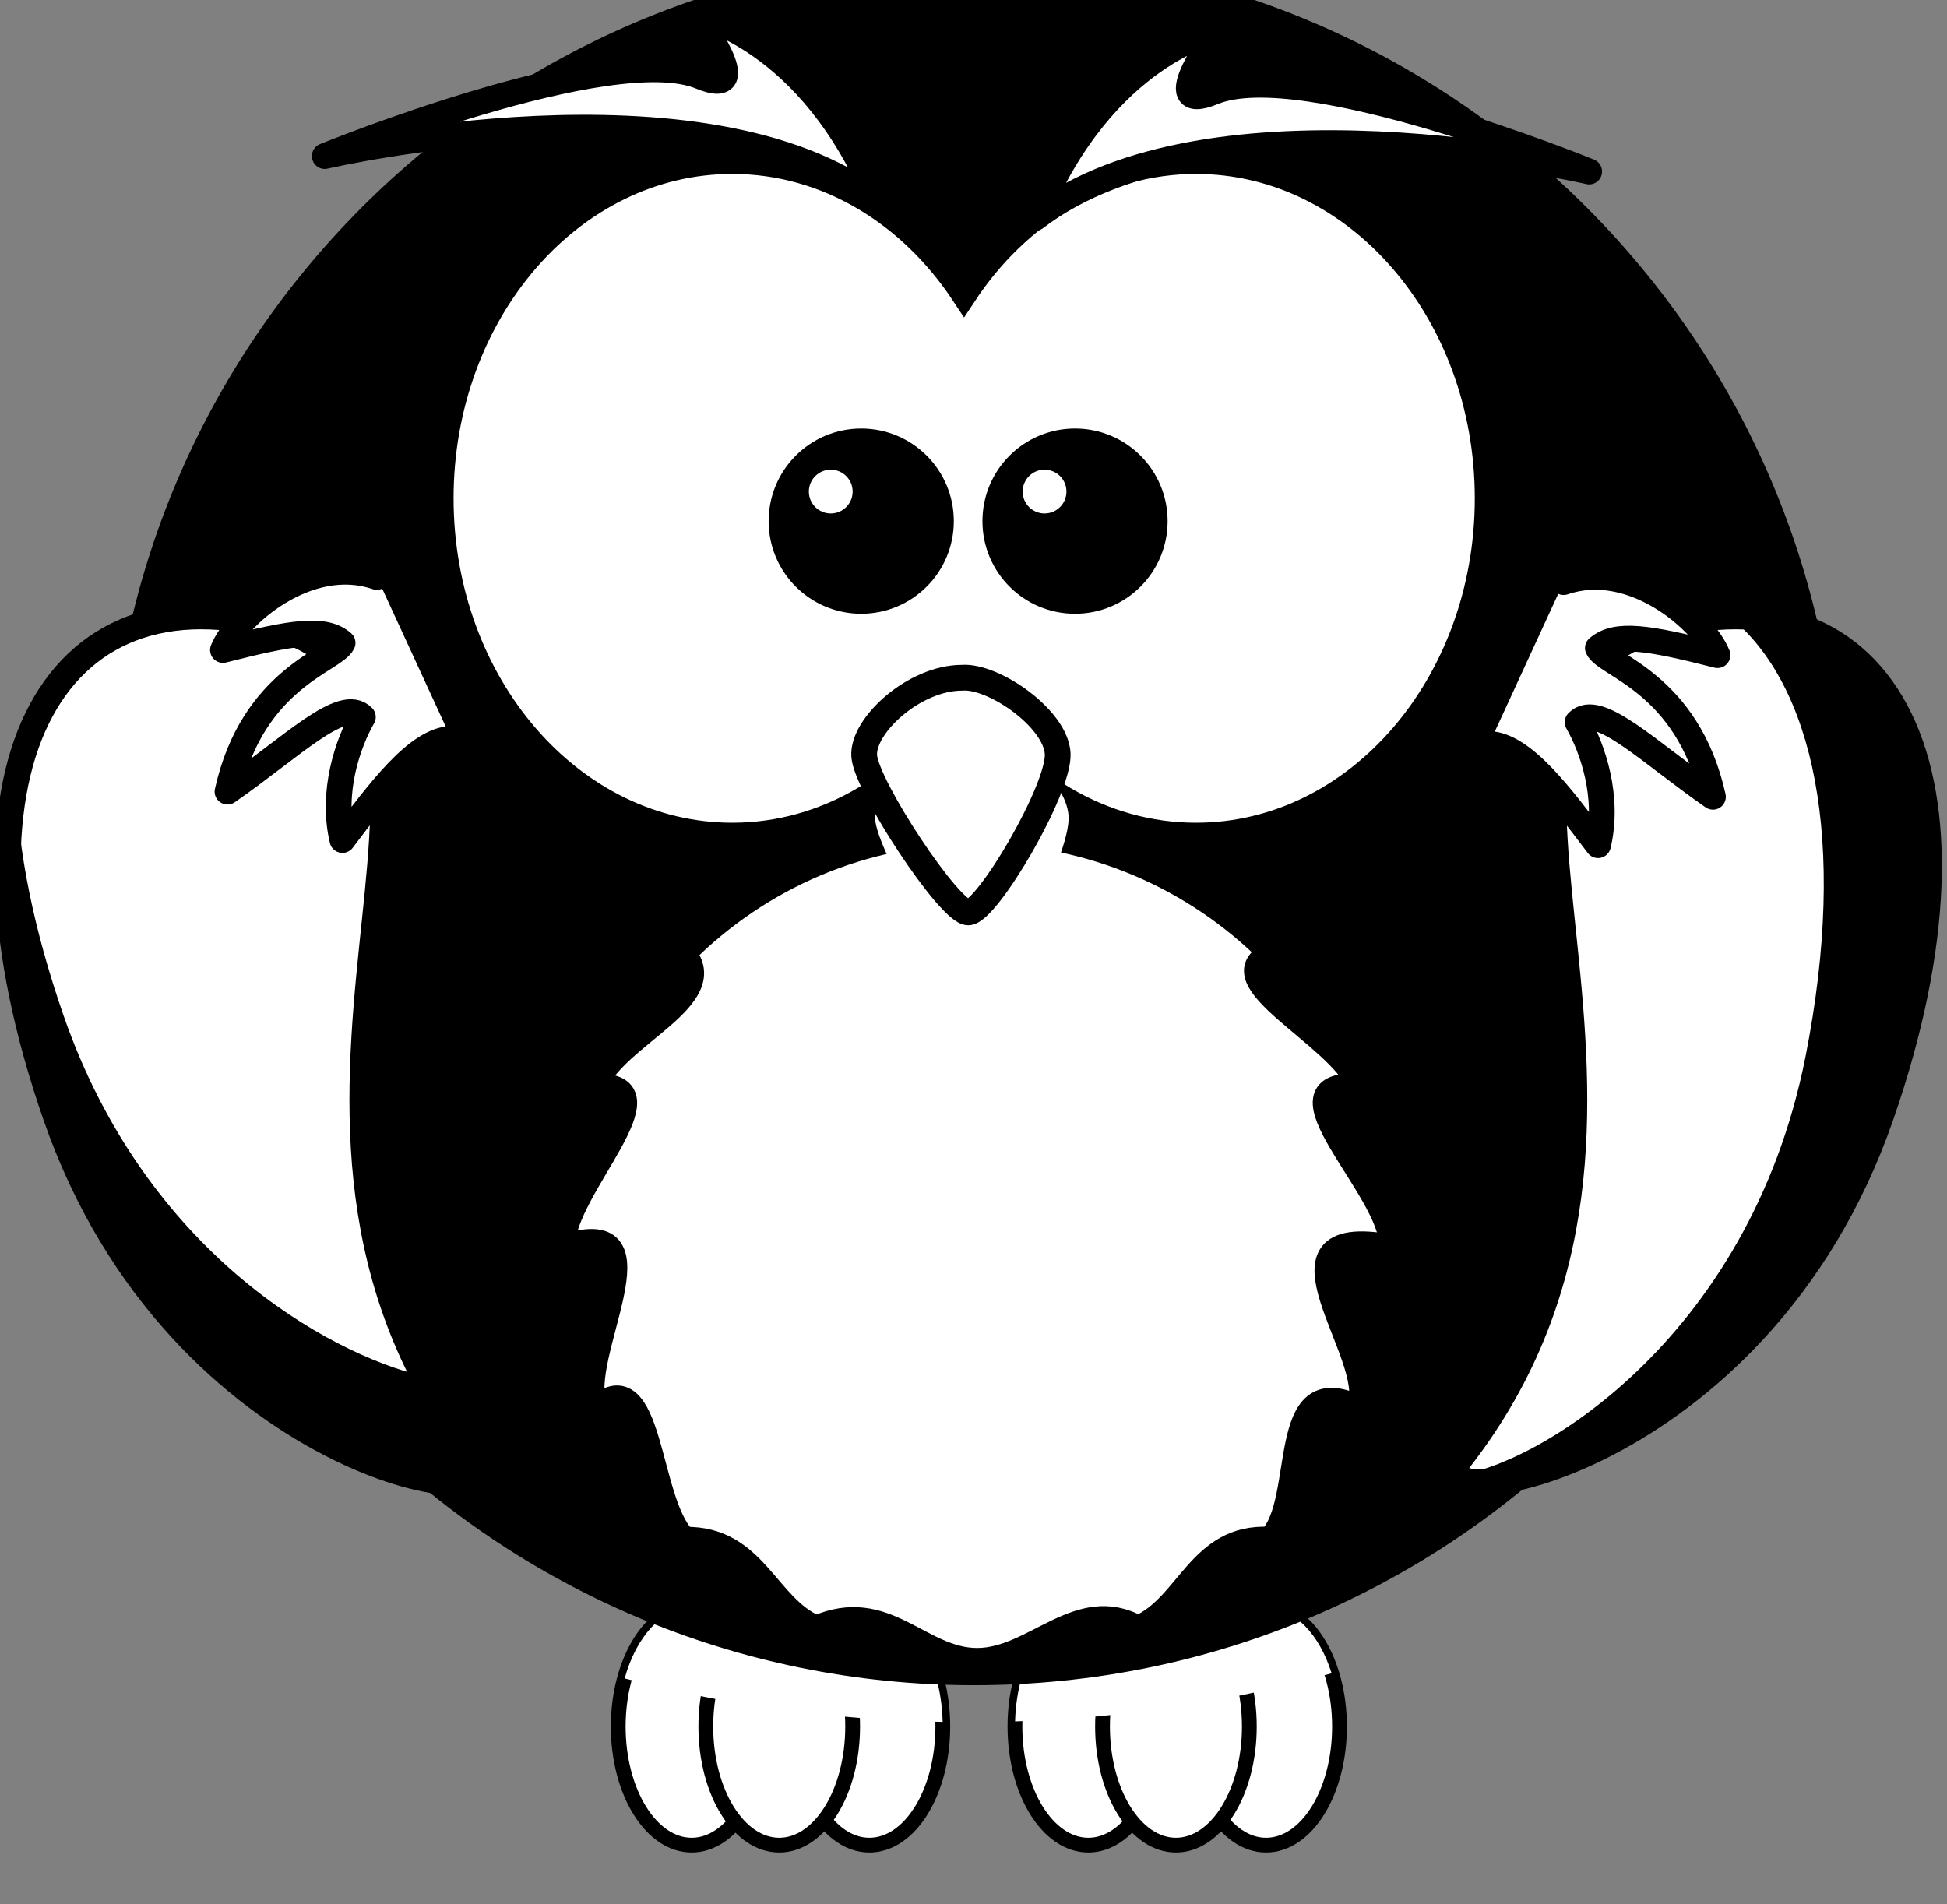
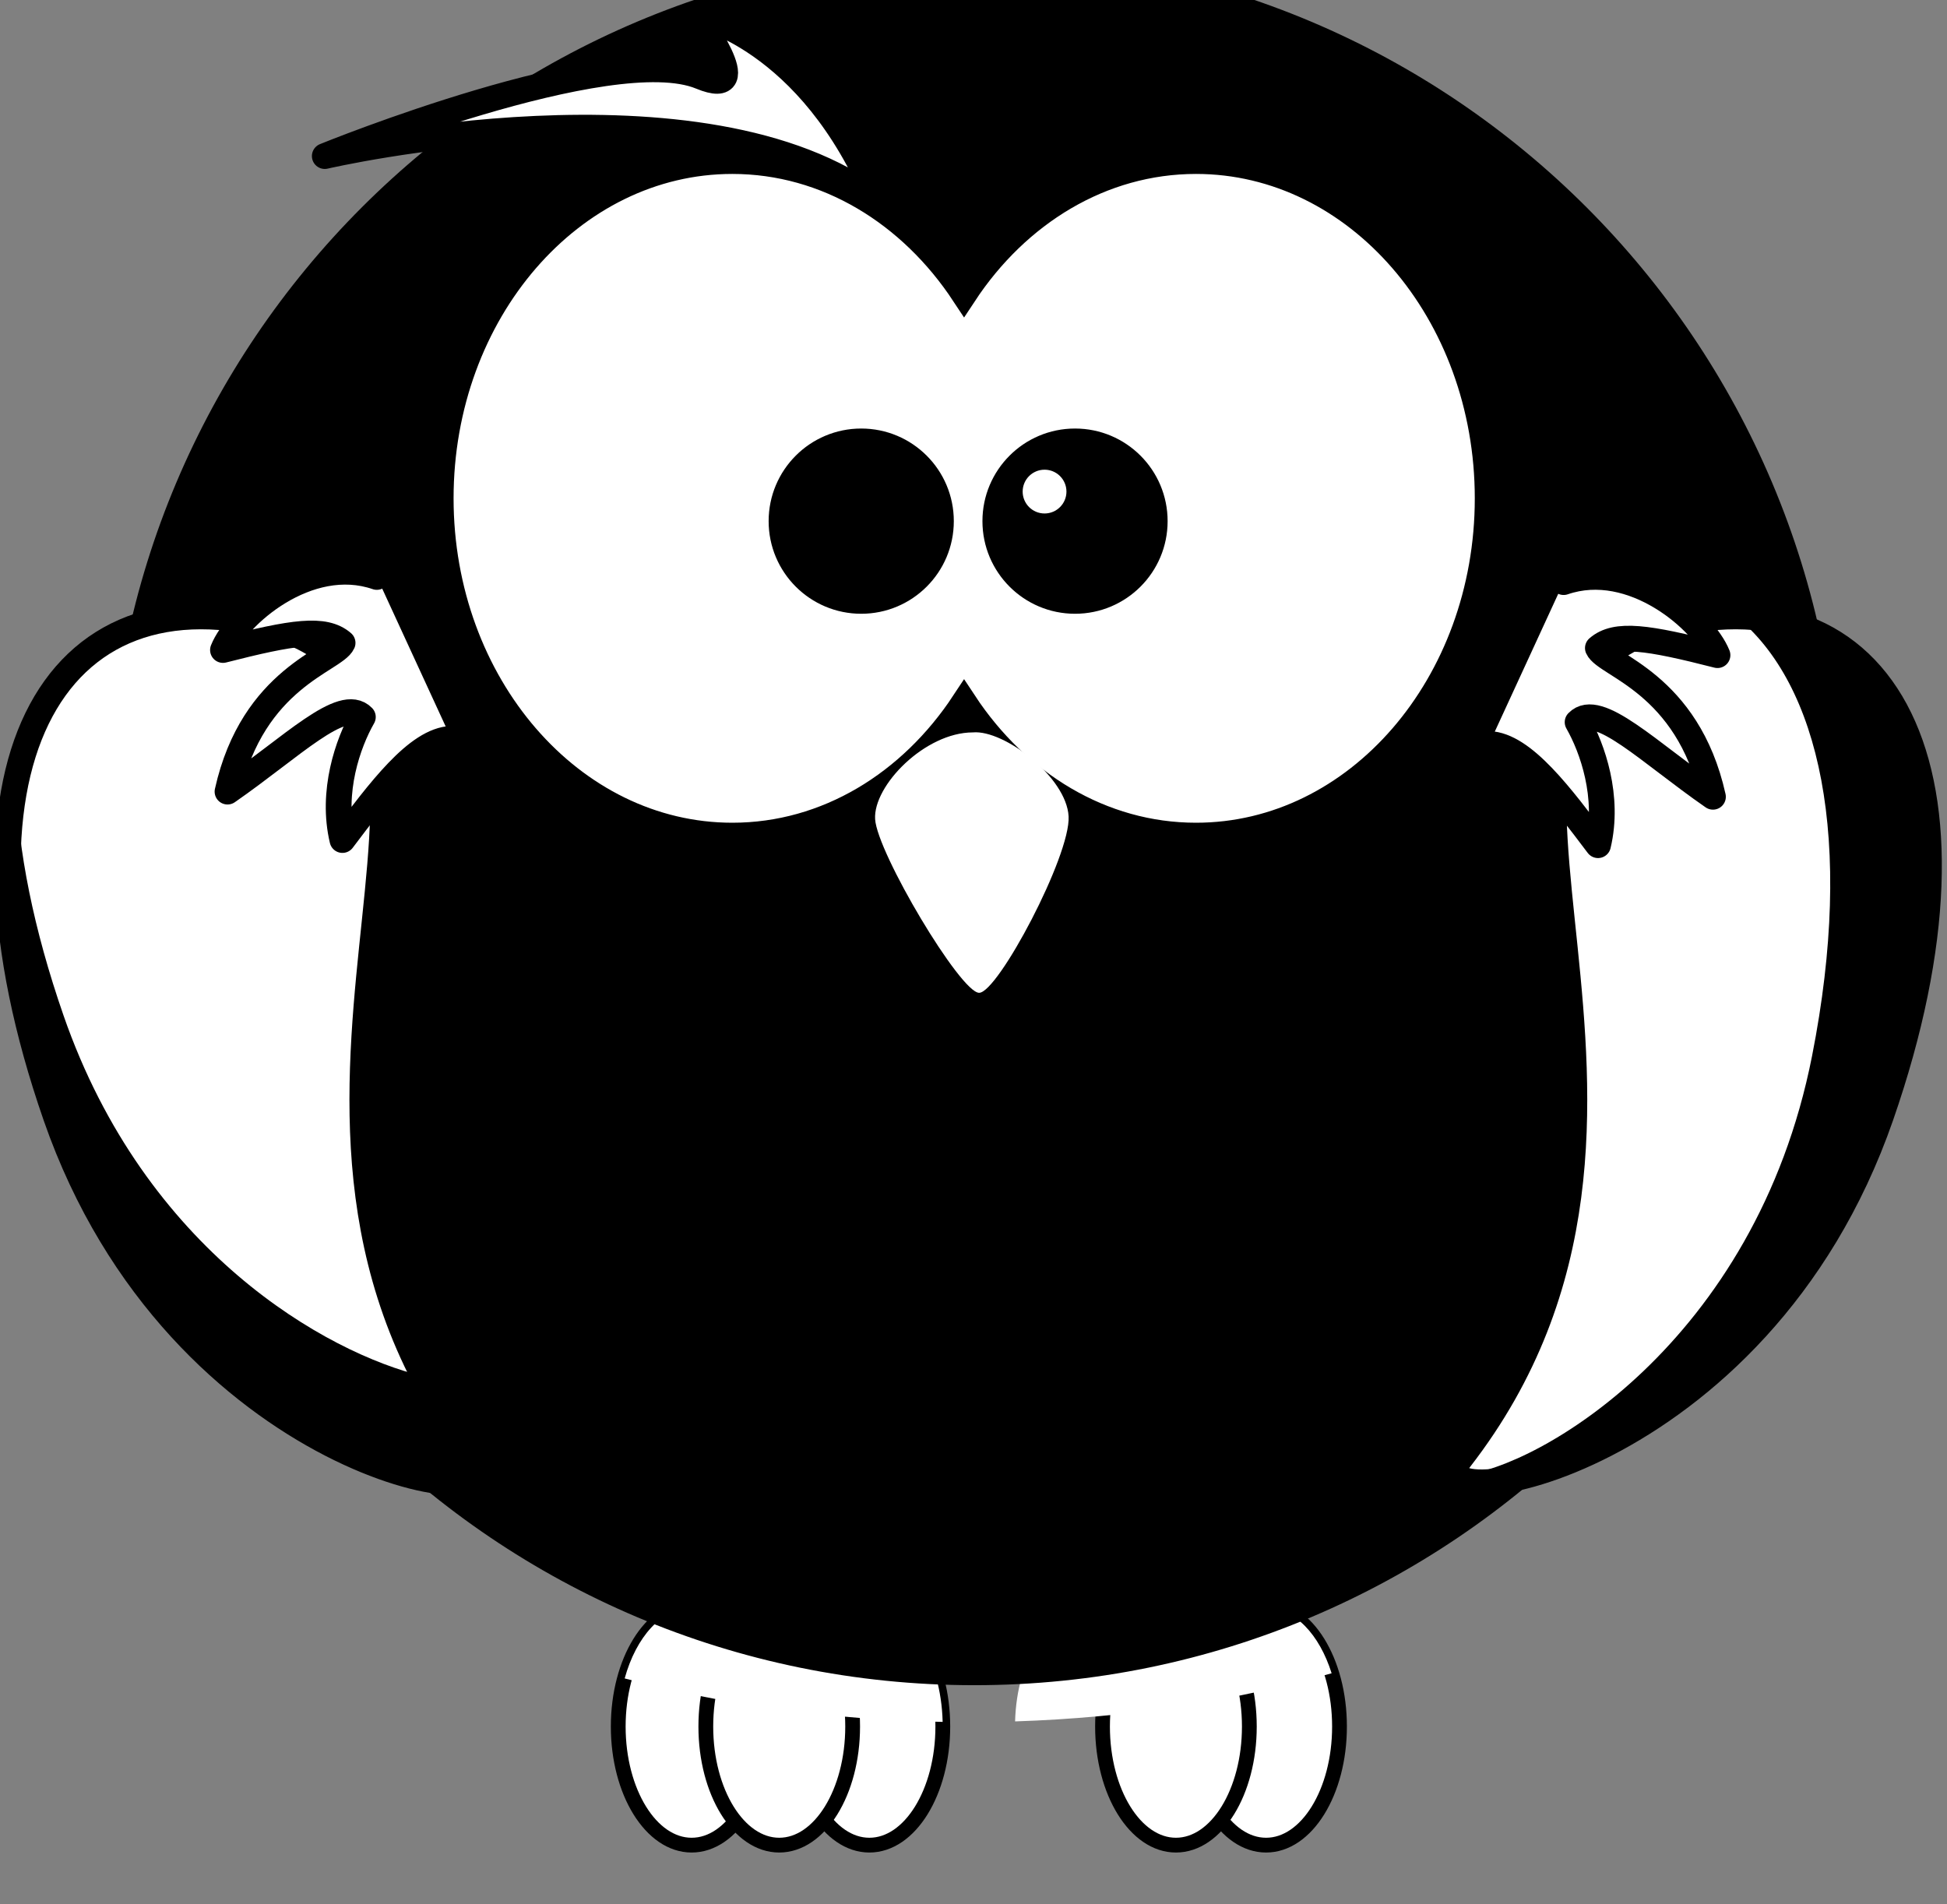
<svg xmlns="http://www.w3.org/2000/svg" width="377.916" height="369.676">
  <rect width="100%" height="100%" fill="#808080" stroke="none" />
  <title>green owl</title>
  <g>
    <title>Layer 1</title>
    <path d="m183,335.152c0,12.716 -6.38,23.024 -14.25,23.024c-7.87,0 -14.25,-10.308 -14.25,-23.024c0,-12.716 6.38,-23.024 14.25,-23.024c7.87,0 14.25,10.308 14.25,23.024z" stroke-width="2.869" stroke-miterlimit="4" stroke-linejoin="round" stroke-linecap="round" stroke="#000000" fill-rule="nonzero" fill="#ffffff" id="path3226" />
    <path d="m148.5,335.152c0,12.716 -6.38,23.024 -14.25,23.024c-7.87,0 -14.25,-10.308 -14.25,-23.024c0,-12.716 6.38,-23.024 14.25,-23.024c7.87,0 14.25,10.308 14.25,23.024z" stroke-width="2.869" stroke-miterlimit="4" stroke-linejoin="round" stroke-linecap="round" stroke="#000000" fill-rule="nonzero" fill="#ffffff" id="path3228" />
    <path d="m165.5,335.152c0,12.716 -6.38,23.024 -14.25,23.024c-7.87,0 -14.25,-10.308 -14.25,-23.024c0,-12.716 6.38,-23.024 14.25,-23.024c7.87,0 14.25,10.308 14.25,23.024z" stroke-width="2.869" stroke-miterlimit="4" stroke-linejoin="round" stroke-linecap="round" stroke="#000000" fill-rule="nonzero" fill="#ffffff" id="path3230" />
    <path d="m260,335.152c0,12.716 -6.38,23.024 -14.25,23.024c-7.87,0 -14.25,-10.308 -14.25,-23.024c0,-12.716 6.38,-23.024 14.25,-23.024c7.87,0 14.25,10.308 14.25,23.024z" stroke-width="2.869" stroke-miterlimit="4" stroke-linejoin="round" stroke-linecap="round" stroke="#000000" fill-rule="nonzero" fill="#ffffff" id="path3224" />
-     <path d="m225.5,335.152c0,12.716 -6.38,23.024 -14.25,23.024c-7.87,0 -14.25,-10.308 -14.25,-23.024c0,-12.716 6.38,-23.024 14.25,-23.024c7.87,0 14.25,10.308 14.25,23.024z" stroke-width="2.869" stroke-miterlimit="4" stroke-linejoin="round" stroke-linecap="round" stroke="#000000" fill-rule="nonzero" fill="#ffffff" id="path3220" />
    <path d="m242.5,335.152c0,12.716 -6.38,23.024 -14.25,23.024c-7.87,0 -14.25,-10.308 -14.25,-23.024c0,-12.716 6.38,-23.024 14.25,-23.024c7.87,0 14.25,10.308 14.25,23.024z" stroke-width="2.869" stroke-miterlimit="4" stroke-linejoin="round" stroke-linecap="round" stroke="#000000" fill-rule="nonzero" fill="#ffffff" id="path3222" />
    <path d="m134.25,312.125c-5.806,0 -10.78,5.63 -13,13.688c18.971,5.074 39.814,8.034 61.719,8.437c-0.299,-12.285 -6.543,-22.125 -14.219,-22.125c-3.301,0 -6.333,1.827 -8.75,4.875c-2.417,-3.048 -5.449,-4.875 -8.75,-4.875c-3.186,0 -6.126,1.705 -8.5,4.563c-2.374,-2.858 -5.314,-4.563 -8.5,-4.563zm77,0c-7.656,0 -13.891,9.79 -14.219,22.031c21.881,-0.704 42.616,-3.983 61.438,-9.343c-2.347,-7.516 -7.157,-12.688 -12.719,-12.688c-3.301,0 -6.333,1.827 -8.75,4.875c-2.417,-3.048 -5.449,-4.875 -8.75,-4.875c-3.186,0 -6.126,1.705 -8.5,4.563c-2.374,-2.858 -5.314,-4.563 -8.5,-4.563z" stroke-width="6.429" stroke-miterlimit="4" stroke-linecap="round" fill-rule="nonzero" fill="#ffffff" id="path3250" />
    <path d="m354.658,159.064c0,91.439 -74.125,165.564 -165.564,165.564c-91.438,0 -165.564,-74.125 -165.564,-165.564c0,-91.438 74.126,-165.564 165.564,-165.564c91.439,0 165.564,74.126 165.564,165.564z" stroke-width="5" stroke-miterlimit="4" stroke-linecap="round" stroke="#000000" fill-rule="nonzero" fill="#000000" id="path2385" />
-     <path d="m269.932,241.846c-26.5,-4.923 -2.247,21.631 -6.311,31.233c-16.063,-7.898 -9.942,18.25 -17.206,25.514c-13.764,-0.736 -15.913,13.143 -25.514,17.206c-11.602,-6.436 -20.157,6.311 -31.233,6.311c-11.076,0 -17.631,-12.247 -31.233,-6.311c-9.601,-4.063 -11.75,-17.442 -25.514,-17.206c-7.264,-7.264 -6.143,-34.912 -17.206,-25.514c-4.064,-9.602 14.689,-38.156 -6.311,-31.233c0,-11.076 22.247,-31.631 6.311,-31.233c4.063,-9.601 24.442,-16.75 17.206,-25.513c14.528,-14.528 34.594,-23.518 56.747,-23.518c22.153,0 42.219,8.99 56.747,23.518c-10.736,5.263 13.143,15.912 17.206,25.513c-17.936,-0.898 6.311,20.157 6.311,31.233z" stroke-width="4.412" stroke-miterlimit="4" stroke-linejoin="round" stroke-linecap="round" stroke="#000000" fill-rule="nonzero" fill="#ffffff" id="path3167" />
    <path d="m54.737,122.045c48.111,17.3 -14.163,94.143 37.819,161.192c9.608,12.393 -57.868,2.091 -81.723,-66.585c-23.198,-66.786 -1.132,-107.539 43.904,-94.607z" stroke-width="5" stroke-miterlimit="4" stroke="#000000" fill-rule="evenodd" fill="#ffffff" id="path3169" />
    <path d="m321.179,122.045c-48.111,17.3 14.164,94.143 -37.819,161.192c-9.608,12.393 57.868,2.091 81.723,-66.585c23.198,-66.786 1.132,-107.539 -43.904,-94.607z" stroke-width="5" stroke-miterlimit="4" stroke="#000000" fill-rule="evenodd" fill="#ffffff" id="path3800" />
    <path d="m303.504,112.998c13.389,-4.609 27.221,7.583 29.865,14.179c-13.512,-3.452 -19.719,-4.425 -23.218,-1.38c1.507,3.371 17.408,6.742 22.337,28.871c-12.429,-8.617 -22.303,-18.576 -26.272,-14.483c2.881,5.034 6.199,14.497 3.963,23.881c-7.141,-9.425 -14.438,-19.379 -21.141,-19.648" stroke-width="5" stroke-miterlimit="4" stroke-linejoin="round" stroke-linecap="round" stroke="#000000" fill-rule="evenodd" fill="#ffffff" id="path2413" />
    <path d="m142.143,31.264c-31.234,0 -56.603,29.331 -56.603,65.472c0,36.14 25.369,65.471 56.603,65.471c18.356,0 34.645,-10.14 44.985,-25.829c10.34,15.7 26.664,25.829 45.027,25.829c31.235,0 56.604,-29.331 56.604,-65.471c0,-36.14 -25.369,-65.472 -56.604,-65.472c-18.361,0 -34.687,10.133 -45.027,25.829c-10.341,-15.685 -26.631,-25.829 -44.985,-25.829z" stroke-width="5" stroke-miterlimit="4" stroke-linecap="round" stroke="#000000" fill-rule="nonzero" fill="#ffffff" id="path2387" />
    <path d="m188.843,142.173c-9.288,0 -19.384,10.327 -18.98,16.85c0.404,6.522 16.557,33.699 20.191,33.699c3.635,0 17.769,-26.633 17.365,-34.243c-0.404,-7.609 -12.519,-16.85 -18.576,-16.306z" stroke-width="5" stroke-miterlimit="4" fill-rule="evenodd" fill="#ffffff" id="path3407" />
-     <path d="m186.721,131.564c-9.288,0 -19.383,9.306 -18.979,15.184c0.403,5.877 16.556,30.367 20.191,30.367c3.634,0 17.768,-24 17.364,-30.857c-0.403,-6.857 -12.518,-15.184 -18.576,-14.694z" stroke-width="5" stroke-miterlimit="4" stroke="#000000" fill-rule="evenodd" fill="#ffffff" id="path2391" />
    <path d="m183.552,101.165c0.004,9.053 -7.334,16.394 -16.387,16.394c-9.053,0 -16.391,-7.341 -16.387,-16.394c-0.004,-9.053 7.334,-16.395 16.387,-16.395c9.053,0 16.391,7.341 16.387,16.395z" stroke-width="3.169" stroke-miterlimit="4" stroke-linecap="round" stroke="#000000" fill-rule="nonzero" fill="#000000" id="path2411" />
    <path d="m73.144,111.998c-13.389,-4.609 -27.221,7.583 -29.865,14.179c13.512,-3.452 19.72,-4.425 23.218,-1.38c-1.507,3.371 -17.408,6.742 -22.337,28.871c12.429,-8.617 22.304,-18.576 26.272,-14.483c-2.881,5.034 -6.2,14.497 -3.964,23.881c7.141,-9.425 14.439,-19.379 21.142,-19.648" stroke-width="5" stroke-miterlimit="4" stroke-linejoin="round" stroke-linecap="round" stroke="#000000" fill-rule="evenodd" fill="#ffffff" id="path3193" />
-     <path d="m200.971,42.283c13.275,-32.16 35.665,-36.513 35.665,-36.513c0,0 -12.453,16.775 -1.174,12.109c17.465,-7.226 72.997,15.418 72.997,15.418c0,0 -73.575,-17.126 -107.488,8.986z" stroke-width="5" stroke-miterlimit="4" stroke-linejoin="round" stroke="#000000" fill-rule="evenodd" fill="#ffffff" id="path3283" />
    <path d="m170.529,39.283c-13.275,-32.16 -35.665,-36.513 -35.665,-36.513c0,0 12.453,16.775 1.174,12.109c-17.465,-7.226 -72.997,15.418 -72.997,15.418c0,0 73.575,-17.126 107.488,8.986z" stroke-width="5" stroke-miterlimit="4" stroke-linejoin="round" stroke="#000000" fill-rule="evenodd" fill="#ffffff" id="path3285" />
    <path d="m225.052,101.165c0.004,9.053 -7.334,16.394 -16.387,16.394c-9.053,0 -16.391,-7.341 -16.387,-16.394c-0.004,-9.053 7.334,-16.395 16.387,-16.395c9.053,0 16.391,7.341 16.387,16.395z" stroke-width="3.169" stroke-miterlimit="4" stroke-linecap="round" stroke="#000000" fill-rule="nonzero" fill="#000000" id="path3301" />
-     <path d="m165.5,95.426c0,2.347 -1.903,4.25 -4.25,4.25c-2.347,0 -4.25,-1.903 -4.25,-4.25c0,-2.347 1.903,-4.25 4.25,-4.25c2.347,0 4.25,1.903 4.25,4.25z" stroke-width="5" stroke-miterlimit="4" stroke-linejoin="round" fill-rule="nonzero" fill="#ffffff" id="path3341" />
    <path d="m207,95.426c0,2.347 -1.903,4.25 -4.25,4.25c-2.347,0 -4.25,-1.903 -4.25,-4.25c0,-2.347 1.903,-4.25 4.25,-4.25c2.347,0 4.25,1.903 4.25,4.25z" stroke-width="5" stroke-miterlimit="4" stroke-linejoin="round" fill-rule="nonzero" fill="#ffffff" id="path3343" />
-     <path d="m336.938,119.656c-0.413,0 -0.832,0.021 -1.25,0.032c16.212,13.064 23.073,43.297 14.781,85.343c-11.023,55.895 -53.577,80.008 -67.719,81.282c4.592,6.526 60.971,-8.126 82.344,-69.657c20.298,-58.437 5.92,-96.95 -28.156,-97z" stroke-width="5" stroke-miterlimit="4" fill-rule="evenodd" fill="#000000" id="path3200" />
+     <path d="m336.938,119.656c16.212,13.064 23.073,43.297 14.781,85.343c-11.023,55.895 -53.577,80.008 -67.719,81.282c4.592,6.526 60.971,-8.126 82.344,-69.657c20.298,-58.437 5.92,-96.95 -28.156,-97z" stroke-width="5" stroke-miterlimit="4" fill-rule="evenodd" fill="#000000" id="path3200" />
    <path d="m3.062,151.844c-3.452,16.506 -1.299,38.672 7.781,64.812c23.855,68.676 91.327,78.987 81.719,66.594c-4.109,-5.3 -7.52,-10.675 -10.312,-16.062c-18.951,-4.542 -54.048,-24.377 -69.906,-70.032c-5.88,-16.926 -8.854,-32.18 -9.281,-45.312zm71.281,6.344c-0.883,8.536 -1.856,17.611 -2.281,27.125c0.993,-9.791 2.079,-18.942 2.281,-27.125z" stroke-width="5" stroke-miterlimit="4" fill-rule="evenodd" fill="#000000" id="path3205" />
  </g>
</svg>